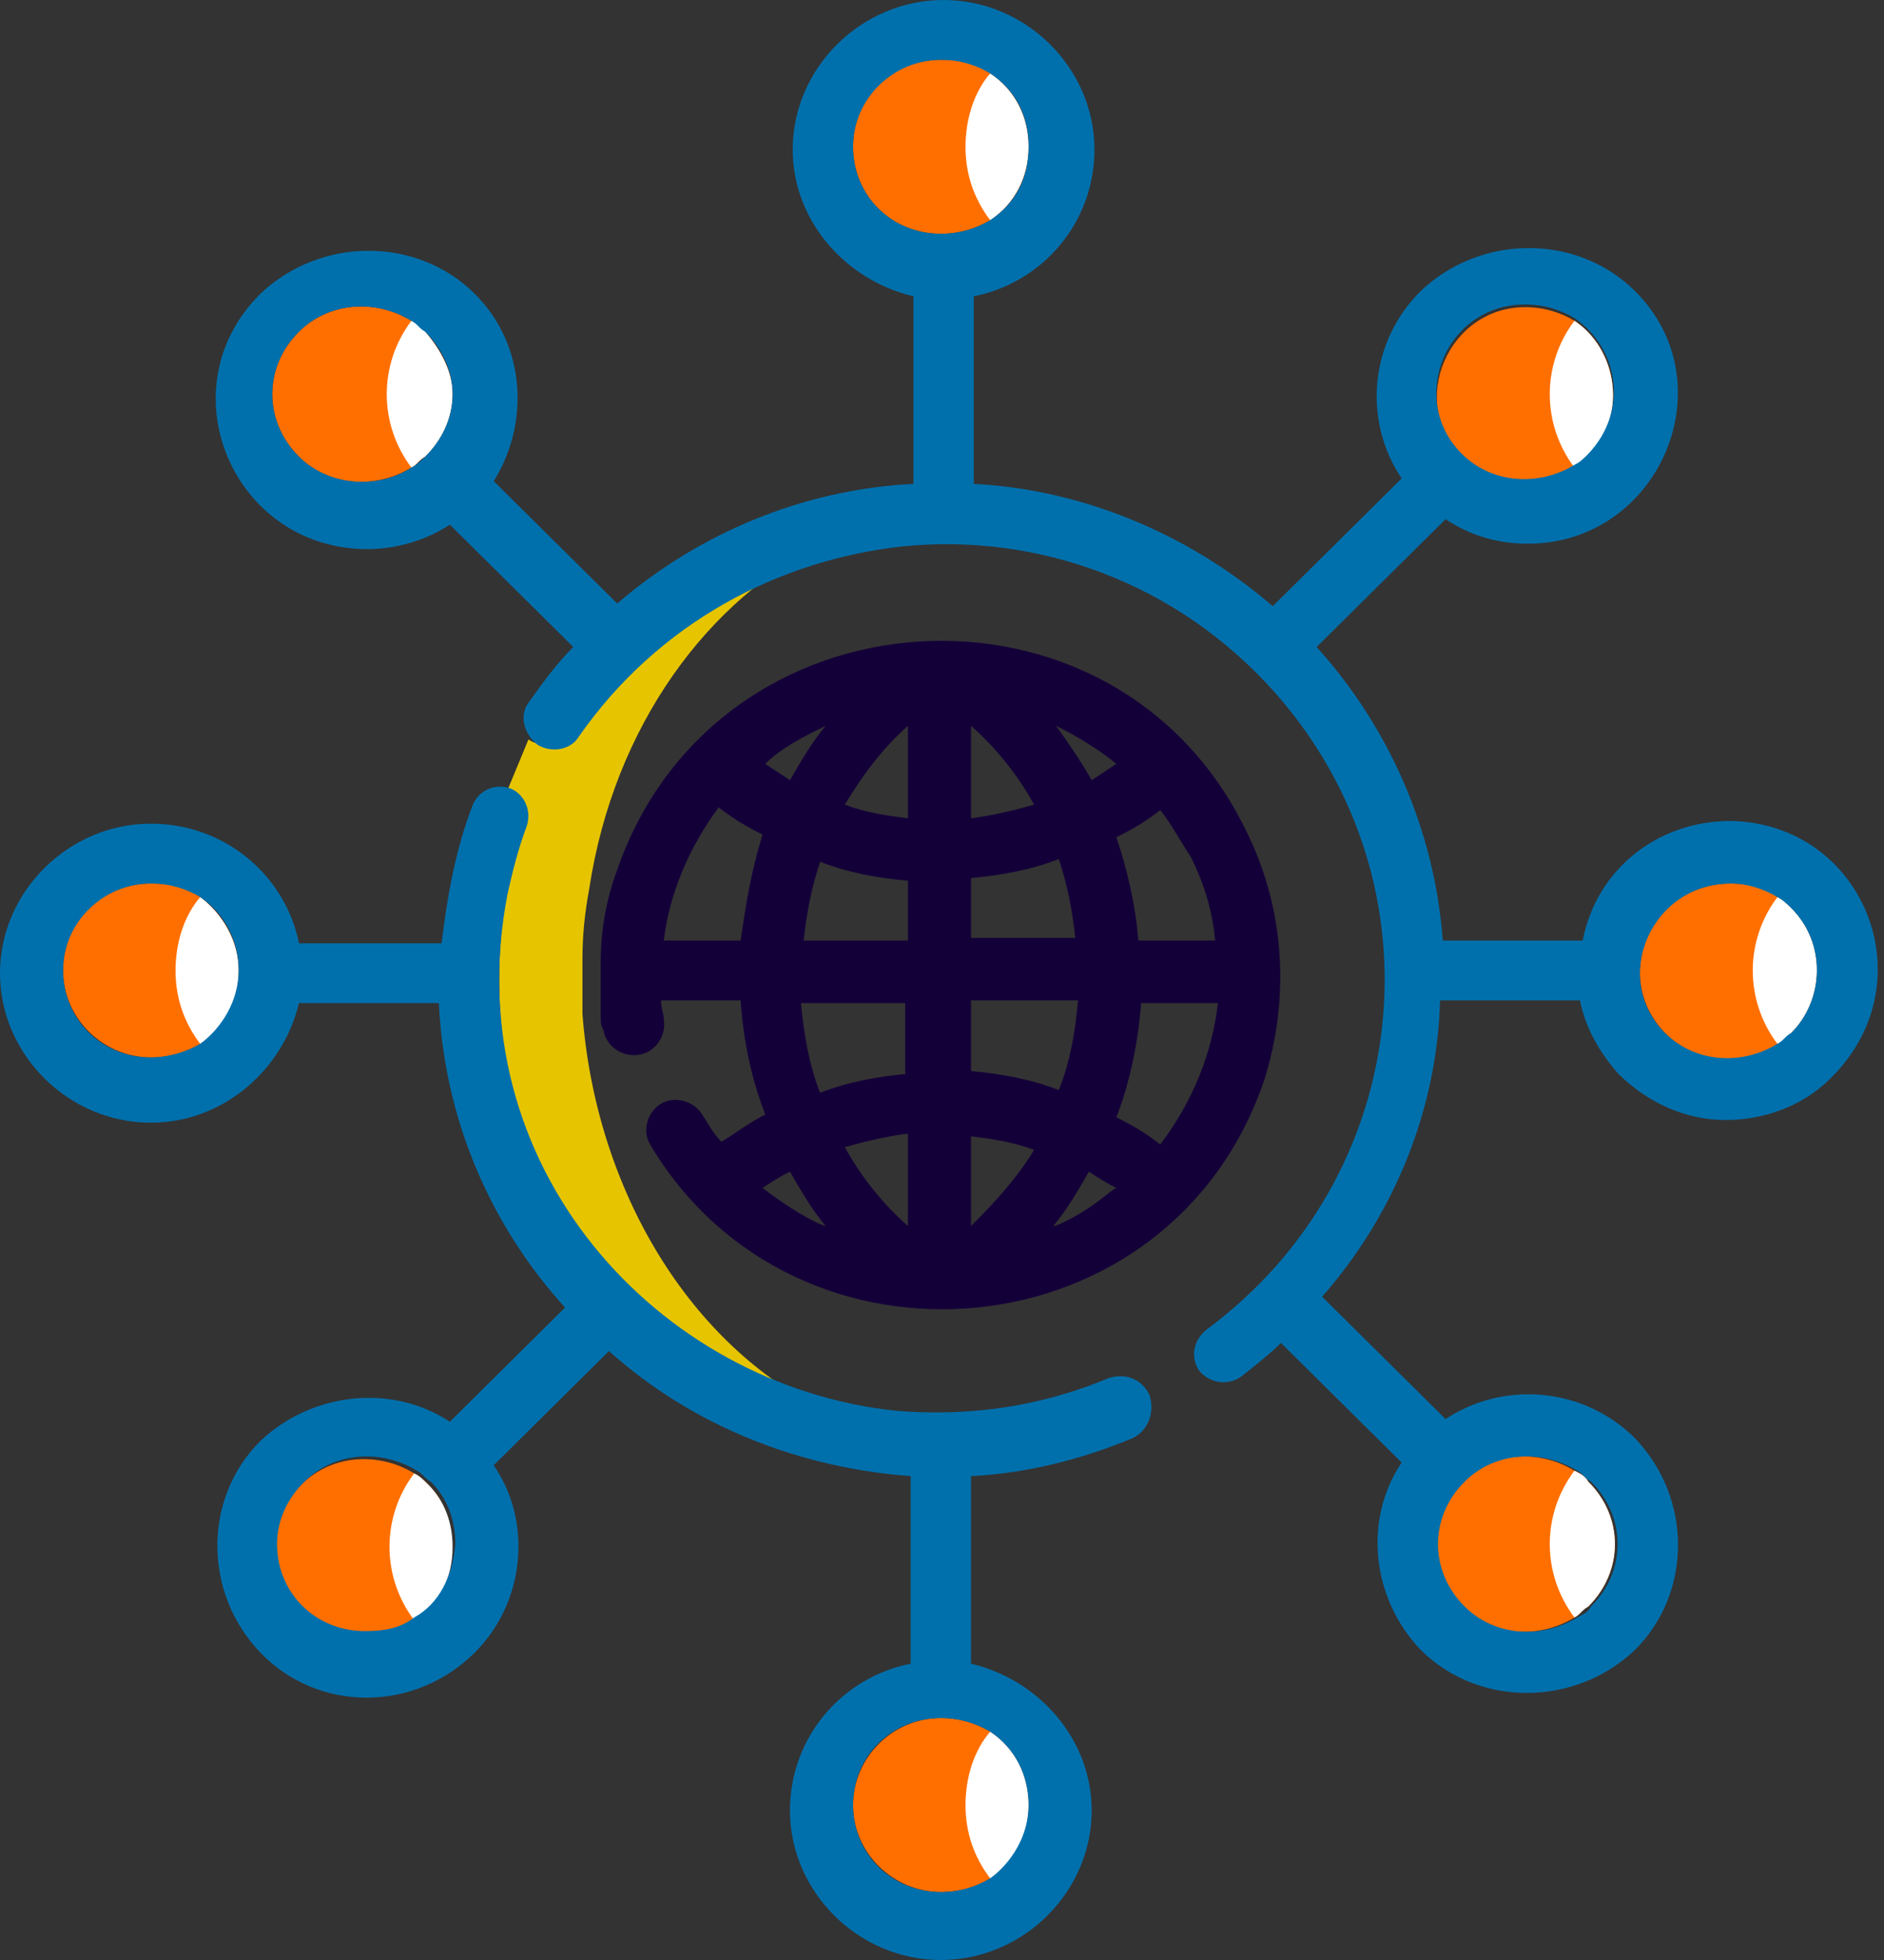
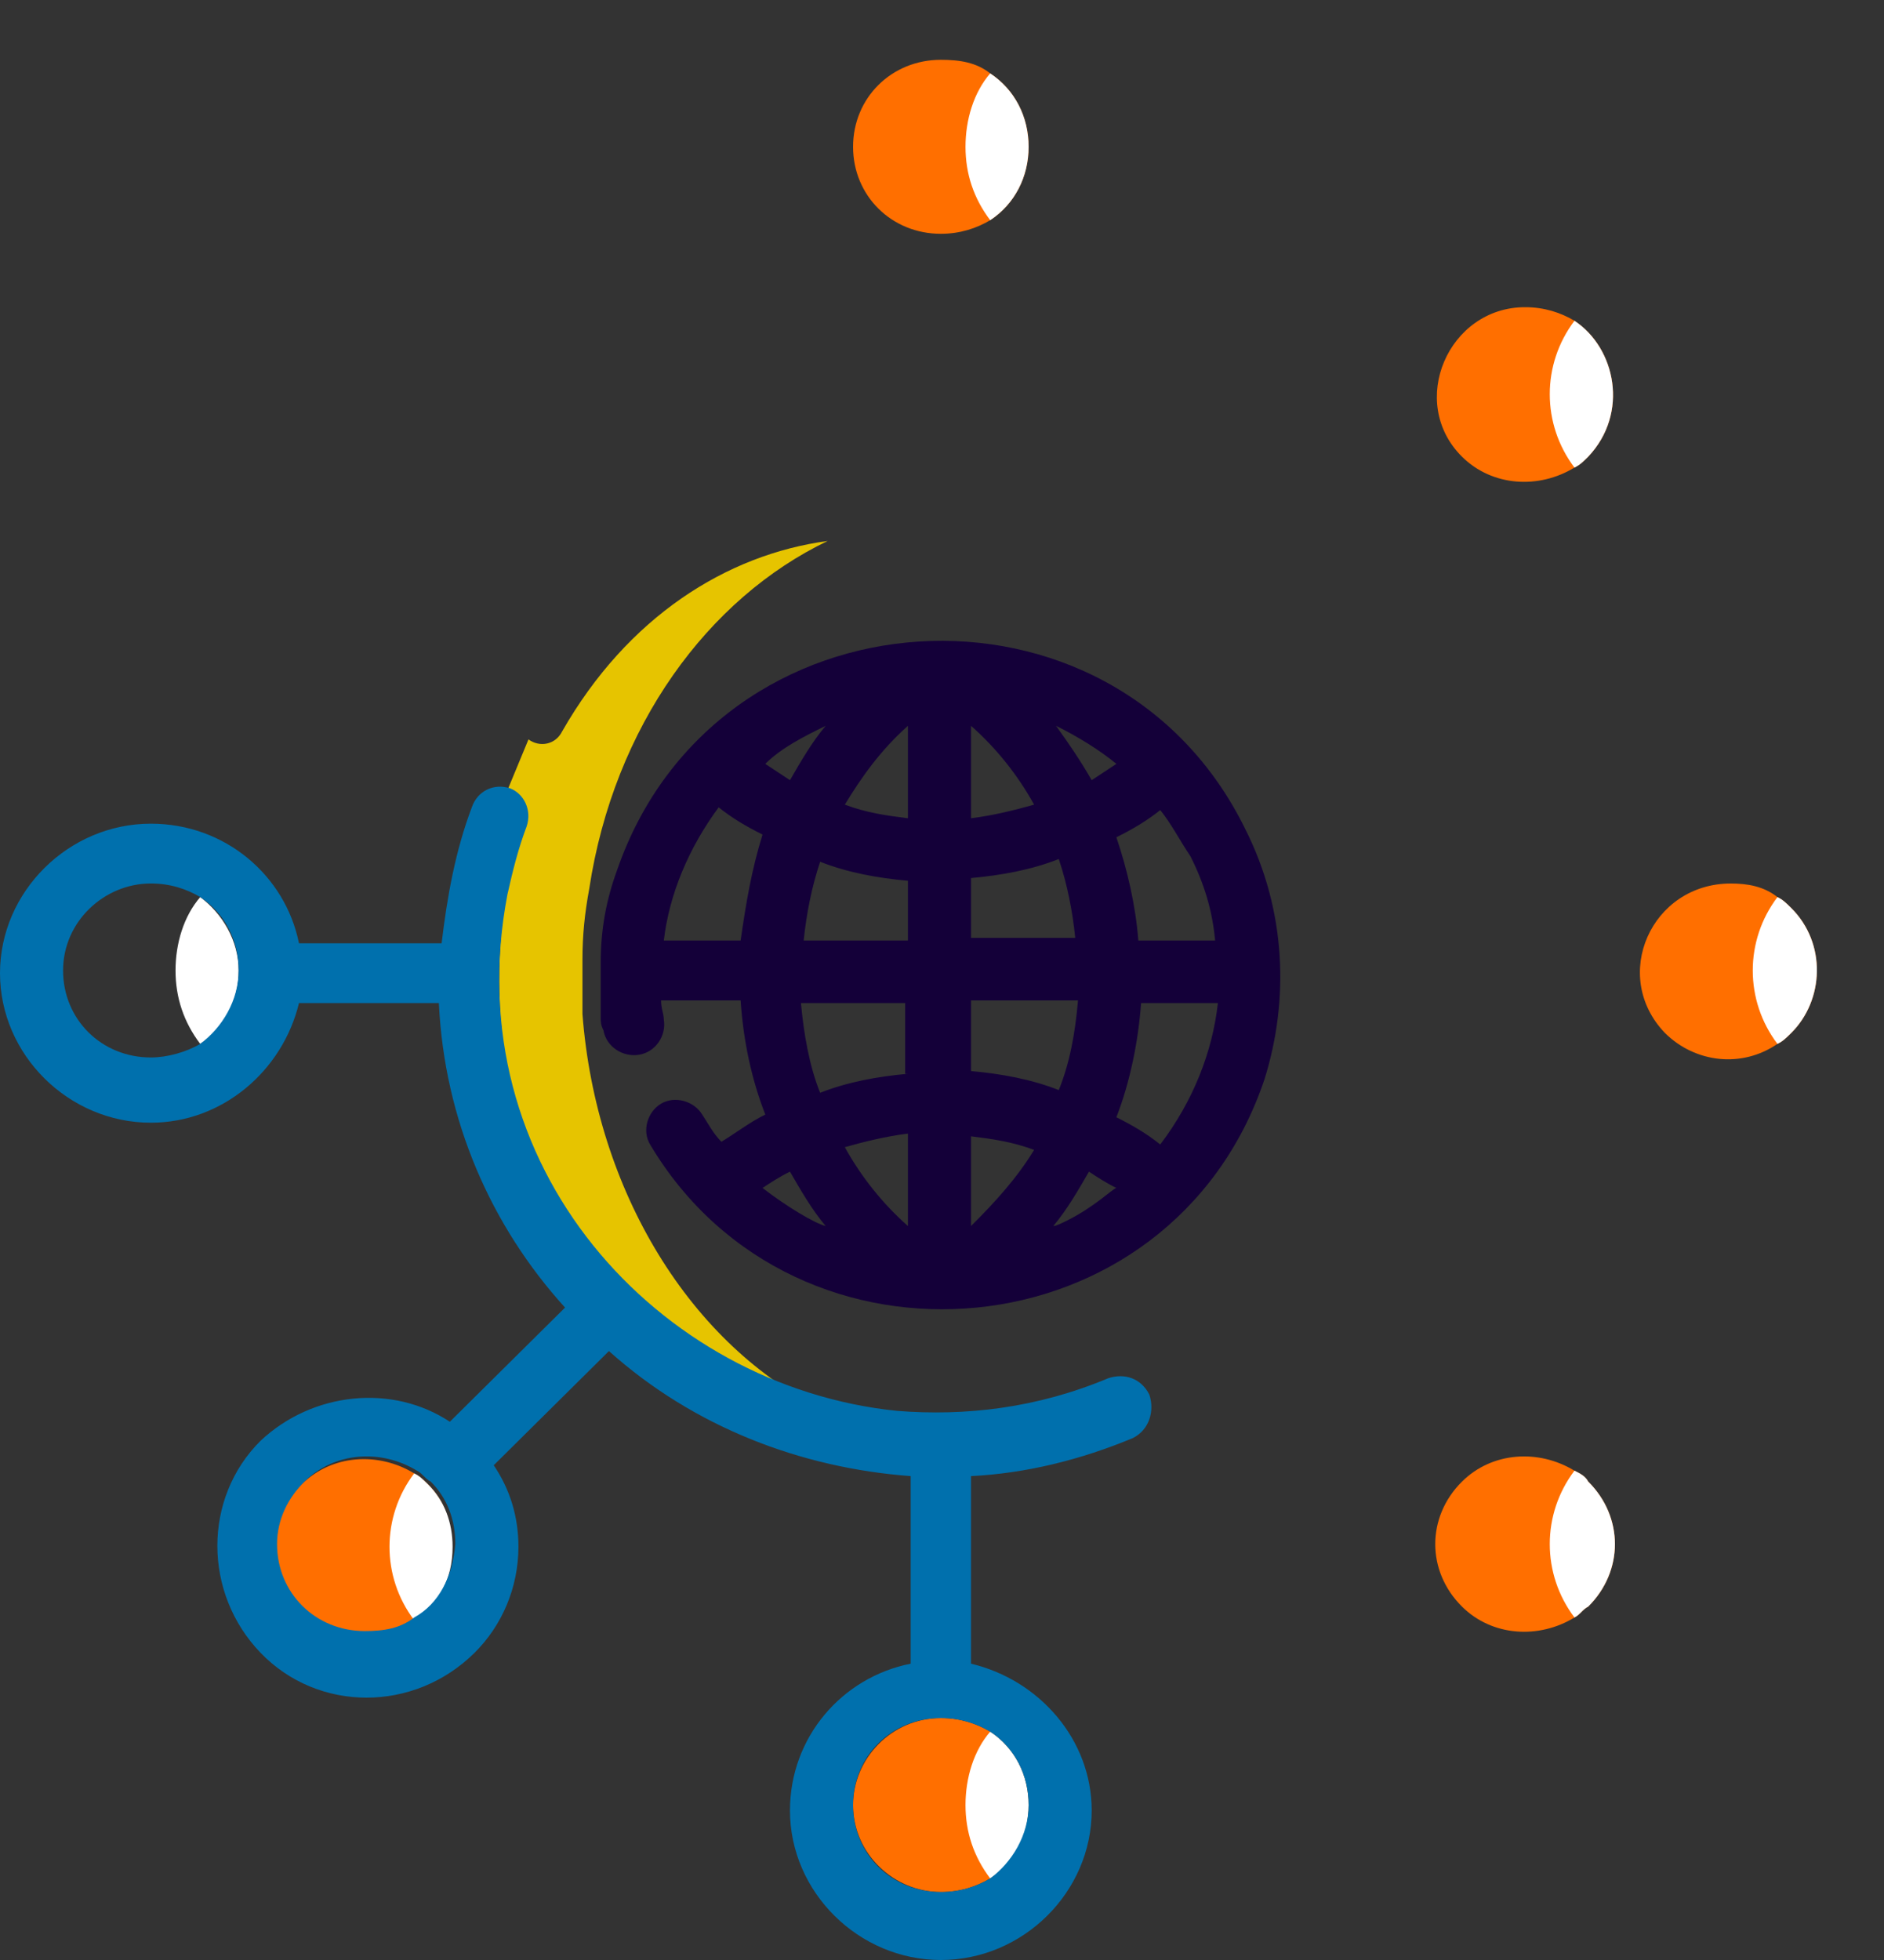
<svg xmlns="http://www.w3.org/2000/svg" width="75" height="78" viewBox="0 0 75 78" fill="none">
  <rect x="0" y="0" width="75" height="78" fill="#333333" stroke="none" />
  <path d="M32.859 56.148C25.067 55.174 18.441 46.411 20.142 35.593C20.321 34.619 20.5 33.754 20.769 32.888C20.948 32.239 20.679 31.59 20.232 31.373C20.5 30.724 20.769 30.075 21.038 29.426C21.485 29.751 22.112 29.643 22.381 29.102C24.978 24.558 28.918 22.07 32.948 21.529C28.202 23.801 24.441 28.885 23.456 35.376C23.276 36.35 23.187 37.215 23.187 38.189C23.187 38.405 23.187 38.622 23.187 38.838C23.187 39.163 23.187 39.487 23.187 39.812C23.187 40.028 23.187 40.136 23.187 40.353C23.724 47.385 27.485 53.551 32.859 56.148Z" fill="#E6C400" />
  <path d="M39.419 2.921C38.873 2.488 38.218 2.38 37.454 2.38C35.488 2.38 33.96 3.894 33.96 5.842C33.96 7.789 35.488 9.304 37.454 9.304C38.218 9.304 38.873 9.087 39.419 8.763C40.402 8.114 40.948 7.032 40.948 5.842C40.948 4.652 40.402 3.57 39.419 2.921Z" fill="#FF6F00" />
  <path d="M39.419 68.912C38.873 68.588 38.218 68.372 37.454 68.372C35.488 68.372 33.96 69.994 33.96 71.834C33.96 73.781 35.597 75.295 37.454 75.295C38.218 75.295 38.873 75.079 39.419 74.754C40.402 74.105 40.948 73.023 40.948 71.834C40.948 70.643 40.402 69.562 39.419 68.912Z" fill="#FF6F00" />
-   <path d="M7.971 35.701C7.425 35.268 6.77 35.16 6.006 35.16C4.04 35.16 2.512 36.674 2.512 38.621C2.512 40.569 4.15 42.083 6.006 42.083C6.77 42.083 7.425 41.867 7.971 41.542C8.954 40.893 9.5 39.812 9.5 38.621C9.5 37.431 8.845 36.35 7.971 35.701Z" fill="#FF6F00" />
  <path d="M71.304 36.133C71.086 35.917 70.977 35.809 70.758 35.701C70.212 35.268 69.557 35.16 68.902 35.16C65.735 35.16 64.097 38.838 66.281 41.11C67.483 42.3 69.339 42.516 70.758 41.542C70.977 41.434 71.086 41.326 71.304 41.11C72.615 39.812 72.724 37.54 71.304 36.133Z" fill="#FF6F00" />
-   <path d="M16.925 13.198C16.707 12.982 16.598 12.874 16.379 12.766C14.96 11.9 13.103 12.008 11.902 13.198C10.483 14.605 10.483 16.768 11.902 18.175C13.103 19.365 14.96 19.473 16.379 18.608C16.598 18.499 16.707 18.283 16.925 18.175C17.58 17.526 18.017 16.66 18.017 15.687C18.017 14.821 17.58 13.956 16.925 13.198Z" fill="#FF6F00" />
  <path d="M63.224 58.961C63.114 58.744 62.896 58.636 62.678 58.528C61.258 57.662 59.402 57.77 58.201 58.961C56.781 60.367 56.781 62.531 58.201 63.937C59.402 65.127 61.258 65.235 62.678 64.37C62.896 64.261 63.005 64.045 63.224 63.937C64.643 62.531 64.643 60.367 63.224 58.961Z" fill="#FF6F00" />
  <path d="M62.678 12.765C62.132 12.441 61.477 12.225 60.712 12.225C57.655 12.225 56.017 16.011 58.201 18.175C59.402 19.365 61.258 19.473 62.678 18.607C62.896 18.499 63.005 18.391 63.224 18.175C64.862 16.444 64.316 13.847 62.678 12.765Z" fill="#FF6F00" />
  <path d="M17.035 59.068C16.816 58.852 16.707 58.743 16.488 58.635C15.069 57.77 13.213 57.878 12.011 59.068C11.356 59.717 10.92 60.583 10.92 61.556C10.92 63.504 12.557 65.018 14.414 65.018C15.178 65.018 15.833 64.802 16.379 64.477C17.362 63.828 17.908 62.854 17.908 61.556C18.017 60.583 17.69 59.717 17.035 59.068Z" fill="#FF6F00" />
  <path d="M39.419 2.921C38.764 3.678 38.436 4.76 38.436 5.842C38.436 6.924 38.764 7.897 39.419 8.763C40.402 8.114 40.948 7.032 40.948 5.842C40.948 4.652 40.402 3.57 39.419 2.921Z" fill="white" />
  <path d="M39.419 68.913C38.764 69.67 38.436 70.752 38.436 71.834C38.436 72.915 38.764 73.889 39.419 74.754C40.402 74.105 40.948 73.024 40.948 71.834C40.948 70.644 40.402 69.562 39.419 68.913Z" fill="white" />
  <path d="M7.971 35.701C7.316 36.458 6.988 37.54 6.988 38.622C6.988 39.703 7.316 40.677 7.971 41.543C8.954 40.894 9.5 39.812 9.5 38.622C9.5 37.432 8.845 36.35 7.971 35.701Z" fill="white" />
  <path d="M71.304 36.133C71.086 35.917 70.977 35.809 70.758 35.701C69.448 37.432 69.448 39.812 70.758 41.543C70.977 41.434 71.086 41.326 71.304 41.11C72.615 39.812 72.724 37.54 71.304 36.133Z" fill="white" />
-   <path d="M16.925 13.198C16.707 12.982 16.598 12.874 16.379 12.766C15.069 14.497 15.069 16.877 16.379 18.608C16.598 18.499 16.707 18.283 16.925 18.175C17.58 17.526 18.017 16.66 18.017 15.687C18.017 14.821 17.58 13.956 16.925 13.198Z" fill="white" />
  <path d="M63.224 58.96C63.114 58.744 62.896 58.636 62.678 58.527C61.367 60.258 61.367 62.638 62.678 64.369C62.896 64.261 63.005 64.045 63.224 63.937C64.643 62.53 64.643 60.367 63.224 58.96Z" fill="white" />
  <path d="M62.678 12.766C61.367 14.497 61.367 16.877 62.678 18.608C62.896 18.499 63.005 18.391 63.224 18.175C64.862 16.444 64.316 13.848 62.678 12.766Z" fill="white" />
  <path d="M17.034 59.068C16.816 58.852 16.707 58.743 16.488 58.635C15.178 60.366 15.178 62.746 16.488 64.477C17.471 63.828 18.017 62.854 18.017 61.556C18.017 60.583 17.689 59.717 17.034 59.068Z" fill="white" />
-   <path d="M68.902 32.671C65.954 32.671 63.551 34.619 63.005 37.431H57.436C57.109 32.996 55.252 28.885 52.413 25.748L57.546 20.663C58.528 21.312 59.62 21.637 60.821 21.637C66.063 21.637 68.793 15.254 65.08 11.576C62.787 9.304 58.965 9.304 56.563 11.576C54.488 13.631 54.27 16.768 55.798 19.04L50.666 24.125C47.281 21.204 43.023 19.473 38.764 19.257V11.792C41.494 11.251 43.569 8.871 43.569 5.95C43.569 2.705 40.839 0 37.563 0C34.287 0 31.557 2.705 31.557 5.95C31.557 8.763 33.632 11.143 36.362 11.792V19.257C31.994 19.473 27.845 21.204 24.569 24.017L19.655 19.148C21.075 16.877 20.965 13.739 18.891 11.684C16.598 9.412 12.776 9.412 10.373 11.684C6.552 15.47 9.282 21.853 14.632 21.853C15.724 21.853 16.925 21.529 17.908 20.879L22.822 25.748C22.166 26.397 21.62 27.154 21.075 27.911C20.638 28.452 20.856 29.21 21.402 29.642C21.948 29.967 22.712 29.859 23.04 29.318C26.207 24.774 31.011 22.286 35.925 21.745C41.276 21.204 46.844 23.151 50.776 27.587C57.546 35.268 56.235 46.843 48.046 52.902C47.5 53.334 47.391 53.984 47.718 54.525C48.155 55.065 48.919 55.174 49.465 54.741C50.011 54.308 50.557 53.875 50.994 53.443L55.798 58.203C54.27 60.475 54.597 63.612 56.563 65.667C58.856 67.939 62.678 67.939 65.08 65.667C67.373 63.396 67.373 59.609 65.08 57.229C63.005 55.174 59.839 54.957 57.546 56.472L52.632 51.604C55.58 48.25 57.218 44.031 57.327 39.812H62.896C63.114 40.893 63.66 41.867 64.425 42.733C65.626 43.922 67.155 44.572 68.683 44.572C70.212 44.572 71.741 44.031 72.833 42.949C76.764 39.162 74.252 32.78 68.902 32.671ZM60.712 12.117C61.477 12.117 62.132 12.333 62.678 12.658C64.425 13.848 64.862 16.336 63.224 18.067C63.005 18.283 62.896 18.391 62.678 18.499C61.258 19.365 59.402 19.257 58.201 18.067C56.017 15.903 57.546 12.117 60.712 12.117ZM16.925 18.175C16.707 18.391 16.598 18.499 16.379 18.608C15.069 19.473 13.103 19.365 11.902 18.175C10.483 16.768 10.483 14.605 11.902 13.198C13.103 12.008 14.96 11.9 16.379 12.766C16.598 12.874 16.707 13.09 16.925 13.198C17.58 13.848 18.017 14.713 18.017 15.687C18.017 16.66 17.58 17.526 16.925 18.175ZM37.454 9.304C35.488 9.304 33.959 7.789 33.959 5.842C33.959 3.895 35.597 2.38 37.454 2.38C38.218 2.38 38.873 2.596 39.419 2.921C40.402 3.57 40.948 4.544 40.948 5.842C40.948 7.14 40.402 8.114 39.419 8.763C38.873 9.087 38.218 9.304 37.454 9.304ZM58.31 58.96C59.511 57.77 61.367 57.662 62.787 58.527C63.005 58.636 63.114 58.852 63.333 58.96C64.752 60.366 64.752 62.53 63.333 63.937C63.224 64.153 63.005 64.261 62.787 64.369C61.367 65.235 59.511 65.126 58.31 63.937C56.89 62.53 56.89 60.366 58.31 58.96ZM71.304 41.11C71.086 41.218 70.977 41.434 70.758 41.542C69.339 42.408 67.482 42.3 66.281 41.11C64.097 38.946 65.735 35.16 68.902 35.16C69.557 35.16 70.212 35.376 70.758 35.701C70.977 35.809 71.195 36.025 71.304 36.133C72.724 37.54 72.614 39.812 71.304 41.11Z" fill="#0070AD" />
  <path d="M45.753 55.498C45.425 54.849 44.77 54.632 44.115 54.849C41.276 56.039 38.437 56.363 35.707 56.147C26.207 55.173 18.126 46.41 20.201 35.592C20.419 34.618 20.638 33.753 20.965 32.888C21.184 32.238 20.856 31.589 20.31 31.373C19.655 31.157 19 31.481 18.782 32.13C18.126 33.861 17.799 35.7 17.58 37.539H11.902C11.356 34.835 8.954 32.779 6.006 32.779C2.73 32.779 0 35.484 0 38.729C0 41.975 2.73 44.679 6.006 44.679C8.845 44.679 11.247 42.624 11.902 39.919H17.471C17.689 44.571 19.546 48.791 22.494 52.036L17.908 56.58C15.615 55.065 12.448 55.39 10.373 57.337C8.08 59.609 8.08 63.395 10.373 65.775C12.667 68.155 16.488 68.155 18.891 65.775C19.983 64.693 20.638 63.179 20.638 61.556C20.638 60.366 20.31 59.284 19.655 58.311L24.241 53.767C27.626 56.796 31.885 58.419 36.253 58.743V66.208C33.523 66.749 31.448 69.129 31.448 72.05C31.448 75.295 34.178 78 37.454 78C40.73 78 43.459 75.295 43.459 72.05C43.459 69.237 41.385 66.857 38.655 66.208V58.743C40.839 58.635 43.023 58.094 45.097 57.229C45.753 56.904 45.971 56.147 45.753 55.498ZM7.971 41.542C7.425 41.867 6.661 42.083 6.006 42.083C4.04 42.083 2.511 40.569 2.511 38.621C2.511 36.674 4.149 35.159 6.006 35.159C6.77 35.159 7.425 35.376 7.971 35.7C8.954 36.349 9.5 37.431 9.5 38.621C9.5 39.811 8.845 40.893 7.971 41.542ZM16.488 64.369C15.942 64.802 15.287 64.91 14.523 64.91C12.557 64.91 11.029 63.395 11.029 61.448C11.029 60.474 11.465 59.609 12.121 58.96C13.322 57.77 15.178 57.661 16.598 58.527C16.816 58.635 16.925 58.852 17.144 58.96C17.799 59.609 18.126 60.474 18.126 61.448C18.017 62.746 17.471 63.828 16.488 64.369ZM39.419 68.913C40.402 69.562 40.948 70.644 40.948 71.834C40.948 73.024 40.293 74.105 39.419 74.754C38.873 75.079 38.218 75.295 37.454 75.295C35.488 75.295 33.959 73.781 33.959 71.834C33.959 69.886 35.488 68.372 37.454 68.372C38.218 68.372 38.873 68.588 39.419 68.913Z" fill="#0070AD" />
  <path d="M49.574 32.996C44.333 22.285 28.5 23.259 24.569 34.618C24.132 35.809 23.914 36.998 23.914 38.297C23.914 38.513 23.914 38.729 23.914 38.946C23.914 39.27 23.914 39.595 23.914 39.919C23.914 40.136 23.914 40.244 23.914 40.46C23.914 40.677 23.914 40.785 24.023 41.001C24.132 41.65 24.787 42.083 25.442 41.975C26.098 41.867 26.534 41.218 26.425 40.569C26.425 40.352 26.316 40.136 26.316 39.811H29.483C29.592 41.434 29.919 42.949 30.465 44.355C29.81 44.679 29.264 45.112 28.718 45.437C28.391 45.112 28.172 44.679 27.954 44.355C27.626 43.814 26.862 43.598 26.316 43.922C25.77 44.247 25.552 45.004 25.879 45.545C31.666 55.282 46.626 53.983 50.339 42.949C51.322 39.811 51.212 36.241 49.574 32.996ZM32.868 28.885C32.322 29.534 31.885 30.291 31.448 31.048C31.12 30.832 30.793 30.616 30.465 30.399C31.12 29.75 31.994 29.317 32.868 28.885ZM29.483 37.431H26.425C26.644 35.592 27.408 33.753 28.609 32.13C29.155 32.563 29.701 32.888 30.356 33.212C29.919 34.618 29.701 35.917 29.483 37.431ZM30.356 47.276C30.684 47.06 31.011 46.843 31.448 46.627C31.885 47.384 32.322 48.141 32.868 48.791C32.431 48.682 31.339 48.033 30.356 47.276ZM36.144 48.791C35.161 47.925 34.287 46.843 33.632 45.653C34.396 45.437 35.27 45.221 36.144 45.112V48.791ZM36.144 42.732C34.942 42.84 33.741 43.057 32.649 43.489C32.212 42.408 31.994 41.109 31.885 39.919H36.034V42.732H36.144ZM36.144 37.431H31.994C32.103 36.349 32.322 35.268 32.649 34.294C33.741 34.727 34.942 34.943 36.144 35.051V37.431ZM36.144 32.563C35.27 32.455 34.506 32.347 33.632 32.022C34.287 30.94 35.051 29.858 36.144 28.885V32.563ZM47.391 34.078C47.937 35.159 48.264 36.241 48.373 37.431H45.316C45.207 36.025 44.879 34.618 44.442 33.32C45.097 32.996 45.643 32.671 46.189 32.238C46.626 32.779 46.954 33.428 47.391 34.078ZM44.442 30.399C44.115 30.616 43.787 30.832 43.459 31.048C43.023 30.291 42.586 29.642 42.04 28.885C42.914 29.317 43.787 29.858 44.442 30.399ZM38.655 28.885C39.638 29.75 40.511 30.832 41.166 32.022C40.402 32.238 39.529 32.455 38.655 32.563V28.885ZM38.655 34.943C39.856 34.835 41.057 34.618 42.149 34.186C42.477 35.159 42.695 36.241 42.804 37.323H38.655V34.943ZM38.655 39.811H42.914C42.804 41.109 42.586 42.3 42.149 43.381C41.057 42.949 39.856 42.732 38.655 42.624V39.811ZM38.655 48.791V45.221C39.529 45.329 40.293 45.437 41.166 45.761C40.511 46.843 39.638 47.817 38.655 48.791ZM42.477 48.574C42.258 48.682 42.04 48.791 41.931 48.791C42.477 48.141 42.914 47.384 43.35 46.627C43.678 46.843 44.005 47.06 44.442 47.276C44.333 47.276 43.569 48.033 42.477 48.574ZM46.189 45.545C45.643 45.112 45.097 44.788 44.442 44.463C44.988 43.057 45.316 41.434 45.425 39.919H48.483C48.264 41.867 47.5 43.814 46.189 45.545Z" fill="#140039" />
</svg>